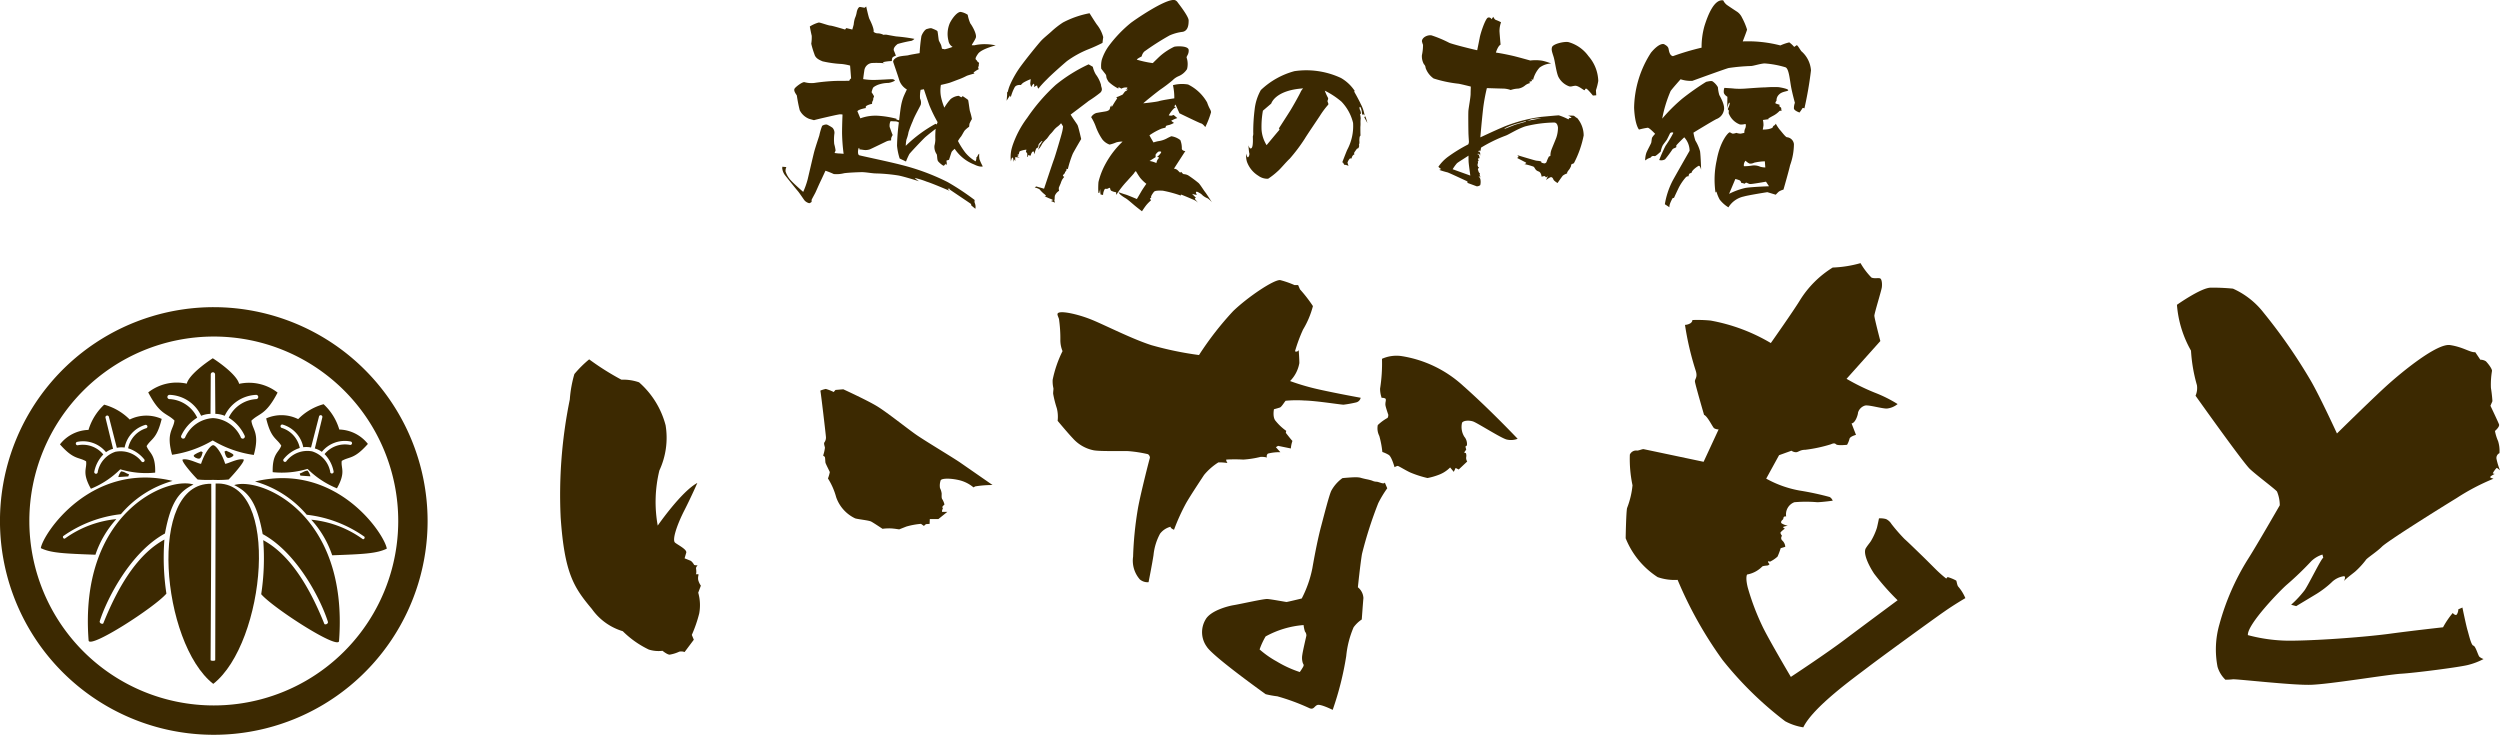
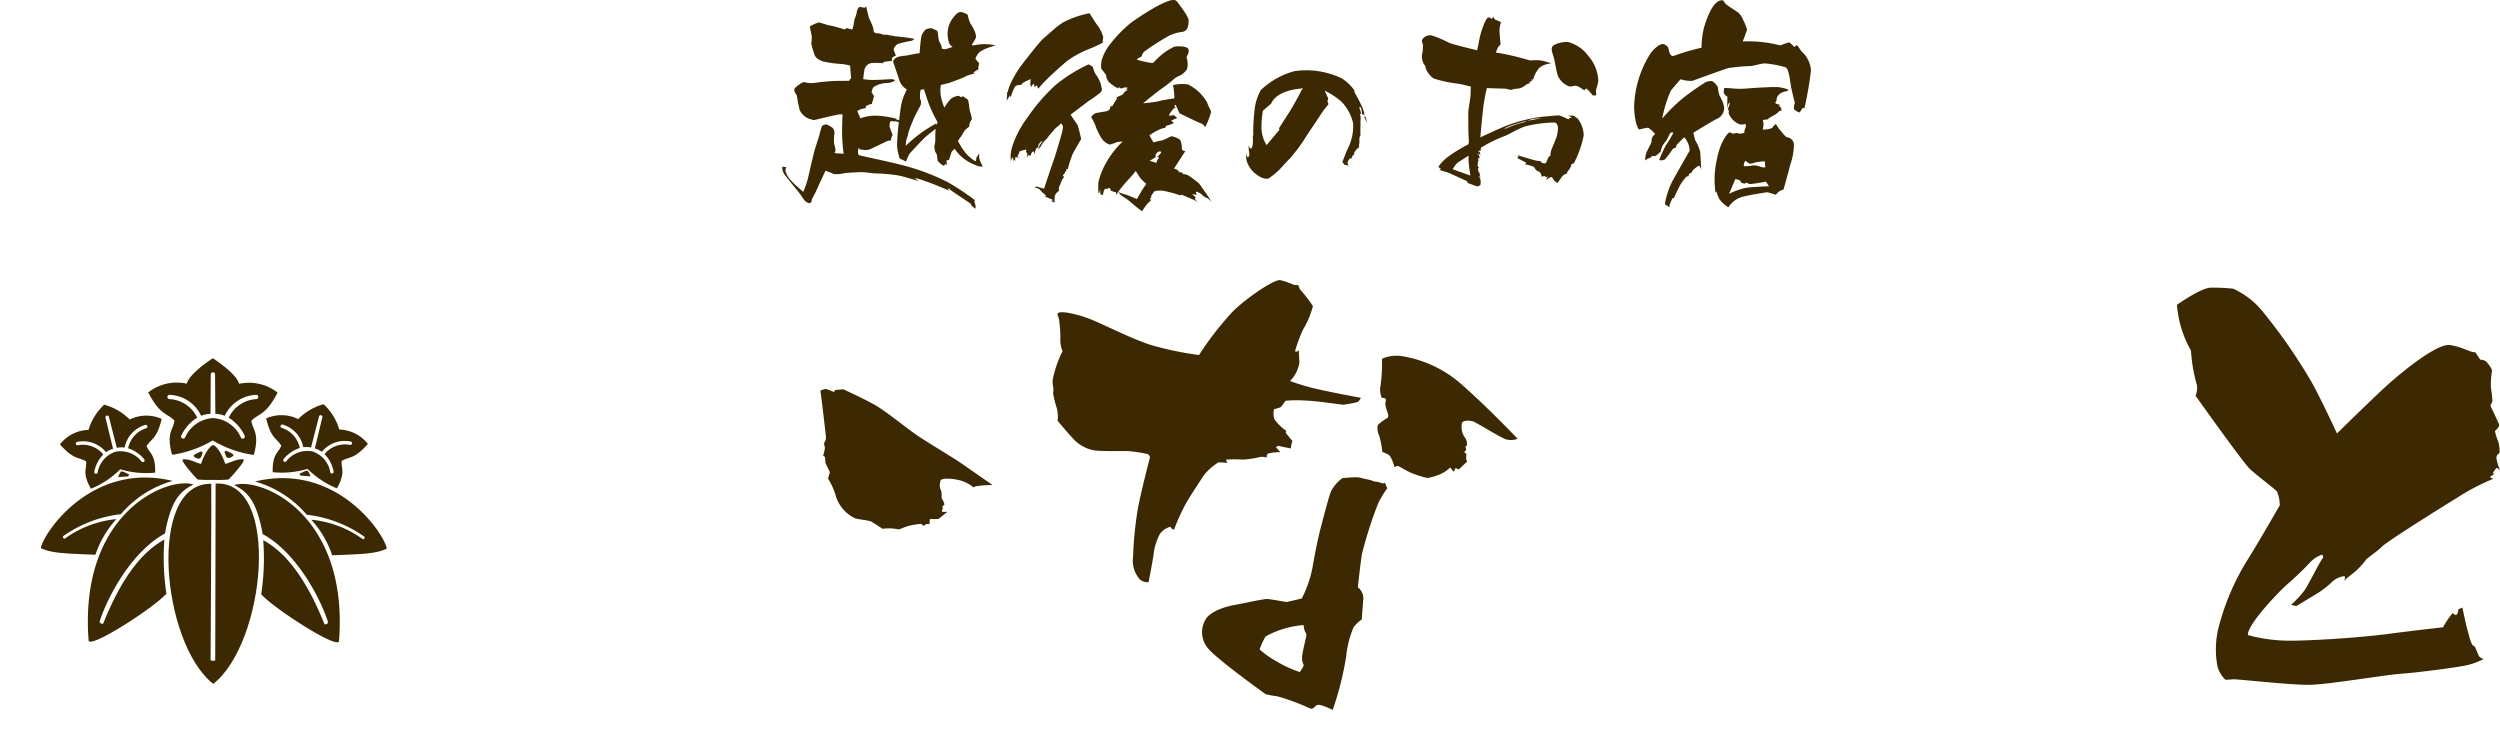
<svg xmlns="http://www.w3.org/2000/svg" width="204.139" height="60" viewBox="0 0 204.139 60">
  <g id="グループ_73" data-name="グループ 73" transform="translate(0.001 0)">
    <g id="グループ_152" data-name="グループ 152" transform="translate(0 0)">
-       <path id="パス_11865" data-name="パス 11865" d="M41.126,24.862a21.481,21.481,0,0,0,2.627,1.657,3.938,3.938,0,0,1,1.442.216,7.018,7.018,0,0,1,2.168,3.506,6.324,6.324,0,0,1-.508,3.692,10.848,10.848,0,0,0-.135,4.5s1.926-2.784,3.235-3.483c0,0-.478,1.1-1.066,2.253s-1.019,2.411-.751,2.624.99.557.909.827-.133.454-.133.454.473.185.524.215a1.055,1.055,0,0,1,.243.3c.024.068.3.053.3.053s-.152.15-.133.26.048.413-.019.479c0,0,.163-.033.233.018a.916.916,0,0,0-.035.445,1.428,1.428,0,0,0,.216.46l-.216.575a3.729,3.729,0,0,1,.083,1.686,10.716,10.716,0,0,1-.607,1.761l.164.393-.755,1.008a.738.738,0,0,0-.434-.033,2.978,2.978,0,0,1-.785.244c-.2,0-.582-.315-.582-.315a2.629,2.629,0,0,1-1.118-.1,7.757,7.757,0,0,1-2.127-1.5,4.762,4.762,0,0,1-2.518-1.809c-1.481-1.767-2.24-2.907-2.554-7.482a38.923,38.923,0,0,1,.747-9.633,9.869,9.869,0,0,1,.373-2.073,8.988,8.988,0,0,1,1.207-1.2" transform="translate(6.986 4.484)" fill="#3c2901" />
      <path id="パス_11866" data-name="パス 11866" d="M66.868,36.361c-.052.045-.176.172-.166.216s.077.022.077.022-.124.255-.086.343h.43l-.734.59-.7,0-.017.392-.3.022-.165.145-.237-.168a6,6,0,0,0-1.2.221c-.381.15-.584.231-.584.231s-.41-.07-.685-.081a4.012,4.012,0,0,0-.674.033s-.721-.482-.922-.589-1.066-.184-1.31-.263a3,3,0,0,1-1.552-1.73,5.618,5.618,0,0,0-.67-1.529,3.293,3.293,0,0,0,.151-.519c-.019-.06-.326-.656-.353-.759s-.015-.476-.071-.5a.674.674,0,0,1-.12-.094,3.329,3.329,0,0,0,.146-.634c-.007-.1-.1-.3-.058-.418a.674.674,0,0,0,.137-.491c-.025-.314-.42-3.677-.453-3.757a2.183,2.183,0,0,1,.446-.138,3.772,3.772,0,0,1,.643.251l.143-.169.639-.054s2.011.918,2.815,1.419,2.35,1.736,3.1,2.264,3.015,1.873,3.657,2.318,2.62,1.817,2.62,1.817a8.71,8.71,0,0,0-1.419.112l-.14.081a2.83,2.83,0,0,0-1.145-.584c-.7-.171-1.422-.171-1.532,0a1.321,1.321,0,0,0-.058.64,1.367,1.367,0,0,1,.137.446c0,.165-.025.393.058.476a1.457,1.457,0,0,1,.169.418" transform="translate(10.234 4.853)" fill="#3c2901" />
      <path id="パス_11867" data-name="パス 11867" d="M73.232,22.108c.146-.289,1.673.052,2.782.506s3.29,1.57,4.859,2.073a27.257,27.257,0,0,0,3.9.81,25.48,25.48,0,0,1,2.787-3.587c1.211-1.166,3.334-2.585,3.841-2.533a7.4,7.4,0,0,1,1.165.406h.3l.152.351A11.368,11.368,0,0,1,94.075,21.5a7.241,7.241,0,0,1-.807,1.917,12.5,12.5,0,0,0-.656,1.773.216.216,0,0,0,.3-.1s.054.7.054,1.065a2.757,2.757,0,0,1-.758,1.466,18.967,18.967,0,0,0,2.424.7c1.37.307,3.343.665,3.343.665a.5.5,0,0,1-.382.382,9.468,9.468,0,0,1-1.008.182c-.217.008-2.21-.319-3.213-.34a9.258,9.258,0,0,0-1.523.021c-.05.024-.328.5-.466.549s-.49.143-.49.143-.138.663.146.964a4.249,4.249,0,0,0,.855.8l-.034.161s.475.613.542.661a2.419,2.419,0,0,0-.13.617l-1.045-.214-.177.11.368.41a3.586,3.586,0,0,0-1.019.114.287.287,0,0,0-.08.319,1.648,1.648,0,0,0-.521-.051,7.931,7.931,0,0,1-1.413.22,11.735,11.735,0,0,0-1.382,0c-.05.048.09.28.09.28a4.207,4.207,0,0,0-.738-.052,4.935,4.935,0,0,0-1.172,1.03c-.144.222-1.113,1.674-1.48,2.326a16.866,16.866,0,0,0-.971,2.145s-.3-.109-.279-.246a1.57,1.57,0,0,0-.857.562,4.592,4.592,0,0,0-.537,1.747c-.1.676-.406,2.22-.406,2.22a.976.976,0,0,1-.714-.23,2.323,2.323,0,0,1-.549-1.852,28.646,28.646,0,0,1,.408-4.014c.212-1.16.94-4.021.966-4.059a.353.353,0,0,0-.165-.3,10.8,10.8,0,0,0-1.583-.247c-.5-.028-2.35.037-2.879-.076a3.076,3.076,0,0,1-1.66-.964c-.4-.415-1.248-1.435-1.248-1.435a2.851,2.851,0,0,0-.065-1.02,8.743,8.743,0,0,1-.3-1.183c-.009-.185.04-.387.017-.476a2.459,2.459,0,0,1-.058-.674,9.472,9.472,0,0,1,.806-2.338,2.362,2.362,0,0,1-.178-.879,11.4,11.4,0,0,0-.112-1.748c-.078-.227-.153-.351-.112-.444" transform="translate(13.132 3.494)" fill="#3c2901" />
      <path id="パス_11868" data-name="パス 11868" d="M95.657,24.864a2.9,2.9,0,0,1,1.572-.23,9.657,9.657,0,0,1,5.072,2.44c2.172,1.919,4.44,4.318,4.44,4.318a1.5,1.5,0,0,1-.9.058c-.466-.118-2.4-1.363-2.741-1.474s-.8-.079-.9.111a1.509,1.509,0,0,0,.186,1.134.929.929,0,0,1,.215.7.333.333,0,0,1-.125.1l.064.258-.171.231.15.058a.6.6,0,0,1,.021.319.526.526,0,0,0,.083.359l-.693.653-.253-.126-.15.319-.3-.359a2.524,2.524,0,0,1-.9.589,5.346,5.346,0,0,1-.947.274,8.659,8.659,0,0,1-1.388-.445c-.421-.191-.97-.545-1.048-.545a.736.736,0,0,0-.254.107s-.234-.847-.467-1a2.622,2.622,0,0,0-.529-.244,7.757,7.757,0,0,0-.249-1.311,1.36,1.36,0,0,1-.124-.886,3.864,3.864,0,0,1,.759-.565c.1-.025.1-.274.1-.274-.277-.807-.237-.812-.237-.921,0-.145.1-.374-.033-.421a.536.536,0,0,0-.271-.041,2.182,2.182,0,0,1-.13-.758,13.1,13.1,0,0,0,.155-2.427" transform="translate(17.182 4.438)" fill="#3c2901" />
      <path id="パス_11869" data-name="パス 11869" d="M97.545,35.132a8.877,8.877,0,0,1,.735-1.216l-.2-.469c-.07.178-.445-.046-.665-.066a.875.875,0,0,1-.377-.091,3.8,3.8,0,0,0-.45-.113c-.084-.015-.394-.087-.522-.13a2.3,2.3,0,0,0-.541-.026c-.106,0-.751.047-.905.068a3.068,3.068,0,0,0-.905,1.022c-.179.352-.626,2.127-.846,2.95s-.484,2.107-.706,3.392a9.244,9.244,0,0,1-.865,2.462s-1.174.286-1.242.286-1.263-.227-1.57-.244-2.2.414-2.731.5-1.946.471-2.324,1.2a2.013,2.013,0,0,0,.11,2.193c.485.794,4.812,3.881,4.812,3.881a7.428,7.428,0,0,0,.948.172,17.508,17.508,0,0,1,2.638.976c.354.135.379-.177.64-.268s1.245.4,1.245.4a25.063,25.063,0,0,0,1.106-4.391,7.879,7.879,0,0,1,.6-2.348,2.612,2.612,0,0,1,.668-.642s.093-1.27.135-1.755A1.2,1.2,0,0,0,95.881,42s.184-1.792.335-2.718a33.024,33.024,0,0,1,1.329-4.15M91.676,45.95c-.026.131-.29,1.239-.332,1.57a1.388,1.388,0,0,0,.041.666c.041.116.133.135,0,.358s-.246.378-.246.378a9.092,9.092,0,0,1-1.883-.864,7.81,7.81,0,0,1-1.4-.981,5.916,5.916,0,0,1,.492-1.063,7.643,7.643,0,0,1,3.1-.928,2.743,2.743,0,0,0,.113.532.488.488,0,0,1,.115.333" transform="translate(14.996 5.954)" fill="#3c2901" />
-       <path id="パス_11870" data-name="パス 11870" d="M131.638,18.2a5.846,5.846,0,0,0,.89,1.178c.242.119.607,0,.731.083s.159.446.12.727-.609,2.112-.609,2.311.489,2.067.489,2.067l-2.76,3.085a17.709,17.709,0,0,0,2.31,1.132,10.863,10.863,0,0,1,1.86.929,1.658,1.658,0,0,1-.883.367c-.447,0-1.5-.322-1.786-.243a.854.854,0,0,0-.563.568c0,.161-.208.852-.528.89l.361.934s-.486.123-.53.322a1.831,1.831,0,0,1-.2.489s-.767.084-.892-.037-.244-.083-.445,0a11.76,11.76,0,0,1-2.066.443c-.445,0-.569.2-.77.2a.677.677,0,0,1-.366-.123l-1.013.365L123.938,35.8a8.775,8.775,0,0,0,2.711.971,23.584,23.584,0,0,1,2.474.531.6.6,0,0,1,.247.3s-.738.106-1.248.126a10.8,10.8,0,0,0-1.885,0,1.057,1.057,0,0,0-.669,1.158s-.161-.019-.2.06-.012.163-.093.215c-.066.05-.194.2-.066.3a1.521,1.521,0,0,0,.491.184s-.4.073-.38.126.143.112.143.112-.381.269-.362.36a.873.873,0,0,0,.129.231.268.268,0,0,0,.014.373.754.754,0,0,1,.251.521l-.375.113a5.6,5.6,0,0,1-.256.686,2.591,2.591,0,0,1-.614.414s-.186-.073-.165.02a.442.442,0,0,0,.126.177.258.258,0,0,1-.148.111c-.083.019-.413.024-.467.107a2.293,2.293,0,0,1-1.216.634s-.161.205.055,1.072a19.8,19.8,0,0,0,1.211,3.189c.495,1.036,2.305,4.1,2.305,4.1s2.791-1.832,4.429-3.065,4.289-3.194,4.289-3.194a19.706,19.706,0,0,1-1.92-2.173c-.525-.8-.905-1.707-.673-2.08.186-.3.369-.478.459-.659a5.154,5.154,0,0,0,.447-1.014c.078-.326.165-.762.165-.762a1.755,1.755,0,0,1,.577.059,1.036,1.036,0,0,1,.44.4,14.313,14.313,0,0,0,1.074,1.232c.307.269,1.028.977,1.39,1.326s.944.937,1.219,1.207a10.034,10.034,0,0,0,.791.694l.112-.125a3.338,3.338,0,0,1,.706.29c.039.066.072.394.164.491a3.5,3.5,0,0,1,.581.941s-.881.51-1.708,1.089c-1.02.708-5.231,3.771-6.281,4.576s-4.437,3.216-5.244,4.885a4.561,4.561,0,0,1-1.485-.5,28.9,28.9,0,0,1-5.108-5,32.651,32.651,0,0,1-3.67-6.541,4.212,4.212,0,0,1-1.63-.224,6.761,6.761,0,0,1-2.612-3.175s.034-2.074.113-2.463a6.938,6.938,0,0,0,.446-1.86,10.358,10.358,0,0,1-.218-2.507.562.562,0,0,1,.561-.333c.107.034.467-.132.562-.113s4.9,1.033,4.9,1.033l1.226-2.645a.688.688,0,0,1-.373-.1c-.118-.091-.53-.975-.816-1.088,0,0-.729-2.5-.745-2.722s.237-.321.071-.863a23.771,23.771,0,0,1-.883-3.761.931.931,0,0,0,.471-.152c.155-.131.131-.244.131-.244a10.962,10.962,0,0,1,1.485.042,14.77,14.77,0,0,1,4.922,1.837s1.826-2.59,2.365-3.474a8.253,8.253,0,0,1,2.688-2.692,9.53,9.53,0,0,0,2.269-.359" transform="translate(20.281 3.282)" fill="#3c2901" />
      <path id="パス_11871" data-name="パス 11871" d="M150.6,21.3s1.978-1.4,2.764-1.4a17.041,17.041,0,0,1,1.812.08,6.561,6.561,0,0,1,2.511,1.976,44.4,44.4,0,0,1,3.836,5.53c.742,1.272,2.144,4.321,2.144,4.321s3.011-2.964,4.169-4,4-3.378,5.068-3.219,1.649.622,2.057.581l.414.617a.8.8,0,0,1,.452.126c.125.123.5.574.5.783a6.623,6.623,0,0,0-.087,1.4c.087.5.122,1.073.122,1.073l-.162.375s.626,1.315.7,1.518-.332.542-.332.542a3.748,3.748,0,0,0,.254.824,2.623,2.623,0,0,1,.114.986.435.435,0,0,0-.244.457,5.494,5.494,0,0,0,.289.947s-.234-.211-.27-.2a1.773,1.773,0,0,0-.322.443.478.478,0,0,0,.16.048s-.477.229-.346.3a1.214,1.214,0,0,0,.247.093,17.942,17.942,0,0,0-2.992,1.567c-1.957,1.2-5.715,3.569-6.127,3.988s-1.238.936-1.314,1.092a6.778,6.778,0,0,1-.863.935c-.223.188-.9.678-.941.825,0,0,.222-.406.037-.449a1.777,1.777,0,0,0-1.048.531,7.921,7.921,0,0,1-1.169.894c-.188.117-1.695,1.02-1.695,1.02l-.413-.113a8.647,8.647,0,0,0,1.091-1.17c.341-.479,1.393-2.66,1.533-2.66l-.067-.267a2.288,2.288,0,0,0-.9.528,25.644,25.644,0,0,1-1.995,1.92c-.528.446-3.266,3.261-3.193,4.13a13.3,13.3,0,0,0,3.836.451c2.292-.038,5.787-.3,7.781-.568s4.318-.522,4.318-.522a6.933,6.933,0,0,1,.791-1.167s.224.266.339.113a.8.8,0,0,0,.116-.413l.336-.146s.3,1.461.413,1.837.3,1.239.484,1.276.378.79.491.906a1.08,1.08,0,0,0,.339.186,5.674,5.674,0,0,1-1.275.485c-.752.189-4.322.646-5.457.715s-5.858.866-7.4.905-6.052-.487-6.349-.45-.6.033-.6.033a2.419,2.419,0,0,1-.641-1.052,7.432,7.432,0,0,1,.15-3.46,19.827,19.827,0,0,1,2.332-5.332c.677-1.052,2.6-4.4,2.6-4.4a2.965,2.965,0,0,0-.228-1.124c-.189-.228-1.655-1.314-2.218-1.844s-4.433-5.977-4.433-5.977a1.553,1.553,0,0,0,.113-.862,12.956,12.956,0,0,1-.484-2.819A8.962,8.962,0,0,1,150.6,21.3" transform="translate(27.158 3.589)" fill="#3c2901" />
      <path id="パス_11872" data-name="パス 11872" d="M54.121,11.536h.011a.015.015,0,0,0-.011,0" transform="translate(9.76 2.08)" fill="#3c2901" />
      <path id="パス_11873" data-name="パス 11873" d="M70.2,12.476c-.068,0-.184.273-.184.273h-.057c.045.112-.055.345-.055.345a3.076,3.076,0,0,1-.856-.733,6.356,6.356,0,0,1-.584-.927,2.529,2.529,0,0,1,.228-.341c.057-.044.238-.417.328-.525a2.12,2.12,0,0,1,.356-.3s.013-.143.027-.243a2.921,2.921,0,0,1,.2-.385,4.694,4.694,0,0,0-.166-.657c-.047-.228-.117-.852-.148-.9s-.44-.315-.44-.315l-.115.1a2.388,2.388,0,0,0-.215-.126,1.21,1.21,0,0,0-.657.269,4.108,4.108,0,0,0-.511.7,5.639,5.639,0,0,1-.255-.8,2.721,2.721,0,0,1-.028-1.056s.568-.126.74-.186.53-.2.755-.282a5.356,5.356,0,0,0,.611-.274c.085-.041.653-.2.653-.2s-.107-.032-.079-.084a2.214,2.214,0,0,1,.413-.261.589.589,0,0,1-.044-.127c-.014-.071.053-.112.044-.156a.675.675,0,0,1,.028-.217s-.046-.072-.086-.081-.087-.13-.144-.177-.14-.1.144-.5,1.441-.682,1.441-.682a3.986,3.986,0,0,0-1.657-.03.361.361,0,0,1-.168.015h-.117c-.041-.031.189-.3.314-.6s-.355-1.087-.441-1.176a3.124,3.124,0,0,1-.216-.711A1.524,1.524,0,0,0,68.7.894c-.26-.027-.657.427-.9.908a2.243,2.243,0,0,0-.113,1.444.687.687,0,0,0,.34.5,4.861,4.861,0,0,1-.644.2c-.054-.018-.225-.046-.225-.046s-.041-.212-.072-.3-.156-.294-.184-.381-.081-.685-.116-.753-.353-.189-.456-.23-.256.012-.412.053-.368.361-.441.587a13.437,13.437,0,0,0-.144,1.382s-.84.139-.911.17-.548.042-.816.129-.472.282-.427.431.384,1.108.512,1.538a1.416,1.416,0,0,0,.6.7s-.21.431-.287.631a4.23,4.23,0,0,0-.2.771c-.032.166-.086.613-.146,1.115l-.014-.006S63.5,9.7,63.45,9.678s.008-.057.008-.057a7.918,7.918,0,0,0-1.576-.254,3.6,3.6,0,0,0-1.389.215L60.25,9c.105-.161.712-.263.712-.263-.067-.058-.034-.118.038-.182a1.484,1.484,0,0,1,.457-.156c-.033-.053.022-.227.06-.273s.02-.131.033-.176.065-.136.057-.171-.057-.1-.078-.144-.105-.152-.117-.189a1.759,1.759,0,0,1,.105-.333c.02-.055.113-.139.392-.263a2.559,2.559,0,0,1,.87-.159,1.455,1.455,0,0,0,.531-.182c.012-.046-.092-.106-.174-.122s-.876.045-1.413.057a5.2,5.2,0,0,1-1-.065s.025-.256.092-.689a.7.7,0,0,1,.621-.626,7.806,7.806,0,0,1,1.088.024s-.207-.032-.179-.093a3.368,3.368,0,0,1,.72-.089.631.631,0,0,1,.035-.254c.051-.117.293-.184.293-.184s-.05-.159-.155-.4.212-.486.3-.557a9.929,9.929,0,0,1,1.14-.261.646.646,0,0,0,.229-.157,14.216,14.216,0,0,0-1.484-.2c-.227-.033-.721-.127-.811-.142a.878.878,0,0,0-.227.014,1.1,1.1,0,0,0-.513-.124.543.543,0,0,1-.3-.125c.067-.237-.27-.916-.339-1.05S60.97.451,60.97.451l-.136.105s-.172-.039-.34-.064c-.164-.041-.27.264-.3.433a1.882,1.882,0,0,1-.142.472,2.291,2.291,0,0,0-.1.508c-.038.17-.117.426-.117.426l-.491-.12-.1.12s-1.068-.323-1.207-.323-.806-.251-.941-.251a2.712,2.712,0,0,0-.731.326s.111.59.157.754a3.5,3.5,0,0,1-.038.654,6.539,6.539,0,0,0,.257.851c.087.335.392.467.666.585a9.026,9.026,0,0,0,1.562.217,4.423,4.423,0,0,1,.686.13l.083,1.053c-.105.038-.15.189-.15.189s-.7.009-1.081.009a15.911,15.911,0,0,0-1.778.168,2.118,2.118,0,0,1-.8-.066c-.135-.039-.635.312-.787.5s.109.479.165.594a11.908,11.908,0,0,0,.235,1.2,1.46,1.46,0,0,0,.764.7c.091.027.4.112.4.112.093-.037,1.74-.421,1.99-.459a.721.721,0,0,1,.341,0s-.038.812-.038,1.531a15.264,15.264,0,0,0,.127,1.673s-.3-.027-.385-.027-.355-.039-.355-.039a2.082,2.082,0,0,0,.085-.209,4.027,4.027,0,0,0-.112-.524,3.6,3.6,0,0,1,.018-.883.6.6,0,0,0-.159-.444,2.933,2.933,0,0,0-.463-.266.636.636,0,0,0-.382.109,4.957,4.957,0,0,0-.23.78c-.024.086-.332,1-.42,1.339s-.41,1.729-.53,2.24a6.6,6.6,0,0,1-.367,1.035s-.735-.64-.989-.922a1.945,1.945,0,0,1-.451-.748.67.67,0,0,1,.065-.356l-.329-.03c0,.006.011.026-.011.1a1.133,1.133,0,0,0,.242.608c.132.169.895,1.125,1.017,1.259s.5.706.568.79a.767.767,0,0,0,.384.223.463.463,0,0,0,.179-.1c.026-.031.009-.127.009-.162s.234-.451.3-.58.28-.634.433-.951.4-.859.4-.859a5.621,5.621,0,0,1,.679.27,2.5,2.5,0,0,0,.852-.07c.365-.048,1.063-.078,1.408-.085s.876.105,1.205.105a13.98,13.98,0,0,1,1.791.164c.457.079,1.706.474,1.706.474s-.347-.222-.335-.266a6.572,6.572,0,0,1,.962.3c.454.136,1.871.748,1.871.748s-.133-.131-.152-.158.209,0,.209,0-.076.02-.063.04,1.644,1.107,1.724,1.171.018.094.047.131.338.282.338.282a.806.806,0,0,0-.055-.485.434.434,0,0,1,0-.23,20.766,20.766,0,0,0-2.2-1.46,18.152,18.152,0,0,0-3.763-1.4c-1.054-.276-3.194-.718-3.458-.793-.156-.048-.113-.44-.06-.565s.08.105.08.105c.05-.034.23.012.325.02a1.077,1.077,0,0,0,.506-.042c.2-.083,1.249-.6,1.41-.672A.93.93,0,0,1,63,11.39s.009-.113.009-.184a.965.965,0,0,1,.127-.264c-.037-.034-.216-.575-.251-.655a.936.936,0,0,1,.058-.449c.032-.044.194-.009.4-.009a.542.542,0,0,1,.294.089,16.7,16.7,0,0,0-.149,1.906,4.925,4.925,0,0,0,.216,1.038l.515.246a5.461,5.461,0,0,1,.27-.6c.025-.07,1.072-1.171,1.268-1.356s.883-.711.883-.711a7.318,7.318,0,0,0-.024.9,2.3,2.3,0,0,1-.073.473,1.056,1.056,0,0,0,.17.68c.07.074.03.46.126.589s.4.381.463.367.137-.171.137-.171.03.143.085.084,0-.264,0-.314.2-.053.214-.094.17-.53.2-.613.257-.273.257-.273a3.38,3.38,0,0,0,1.583,1.278c.511.253.712.159.712.159a4.346,4.346,0,0,1-.269-.58,1.49,1.49,0,0,1-.019-.446m-3.475-2.395-.09-.059a11.209,11.209,0,0,0-2.437,1.8,2.991,2.991,0,0,1,.059-.517,2.935,2.935,0,0,0,.166-.6,9.3,9.3,0,0,1,.346-.9c.11-.34.6-1.2.655-1.341a.729.729,0,0,0-.058-.5,2.681,2.681,0,0,1,.045-.713l.269-.048s.23.711.441,1.3A11.713,11.713,0,0,0,66.8,9.893Z" transform="translate(9.759 0.081)" fill="#3c2901" />
      <path id="パス_11874" data-name="パス 11874" d="M76.409.916s.538.862.617.95a2.8,2.8,0,0,1,.5,1c-.03.194-.059.47-.059.47a12.866,12.866,0,0,1-1.193.538,8.108,8.108,0,0,0-1.707.947c-.329.275-1.322,1.152-1.636,1.487a8.476,8.476,0,0,0-.707.77.709.709,0,0,1-.1-.275l-.261.136.042-.175-.081-.1-.178.274a.989.989,0,0,1-.081-.3c.015-.068.039-.341.039-.341a3.851,3.851,0,0,0-.561.264.733.733,0,0,0-.235.217s-.347-.053-.5.161a3.515,3.515,0,0,0-.332.84l-.065-.148-.276.427s.042-.4.042-.51-.013-.21.054-.21a3.235,3.235,0,0,1,.179-.561,8.134,8.134,0,0,1,.809-1.434c.523-.726,1.472-1.886,1.707-2.148s.624-.559.882-.8a6.916,6.916,0,0,1,.932-.725A7.684,7.684,0,0,1,76.409.916" transform="translate(12.558 0.165)" fill="#3c2901" />
      <path id="パス_11875" data-name="パス 11875" d="M77.3,6.143a2.6,2.6,0,0,0-.43-.868,2.093,2.093,0,0,1-.244-.623l-.343-.2a12.758,12.758,0,0,0-2.688,1.678A15.2,15.2,0,0,0,71.27,8.819a8.081,8.081,0,0,0-1.213,2.309l-.006.027a2.758,2.758,0,0,0-.113,1.222s.053-.308.129-.314.094.372.094.372a1,1,0,0,1,.053-.223c.014-.006.07.153.076.138s0-.321,0-.321l.367.034a.77.77,0,0,1-.208-.112l.125-.026-.125-.072.14-.063a.543.543,0,0,1,.067-.237,1.907,1.907,0,0,1,.549-.136l-.04.178a1.6,1.6,0,0,1,.1.126,1.081,1.081,0,0,1,0,.284l.067-.015v-.123l.218.042a.857.857,0,0,1,.124-.3c.032-.04.136-.04.136-.04l.03.224s.136-.407.151-.44c.018-.05.178-.13.178-.13A1.4,1.4,0,0,1,72.2,11c.013-.052.23-.29.288-.29s-.041.1-.073.149-.051.13-.093.13-.051.125-.07.179-.1.262-.1.262a1.737,1.737,0,0,0,.332-.482,3,3,0,0,1,.387-.426c.064-.07.22-.306.286-.373a2.57,2.57,0,0,0,.24-.267,1.668,1.668,0,0,1,.38-.371,1.551,1.551,0,0,0,.254-.251,2.612,2.612,0,0,1,.163.26,2.744,2.744,0,0,1-.1.55c-.022.127-.548,1.905-.649,2.166s-.8,2.37-.8,2.37L72,14.421l-.118.085a1.384,1.384,0,0,1,.394.149,2.489,2.489,0,0,0,.4.4.422.422,0,0,1,.132.151l-.12.027s.253.1.3.129.417.148.375.181a.394.394,0,0,1-.161.066l.336.138s-.1-.264-.028-.25a1.831,1.831,0,0,1,.015-.313.832.832,0,0,1,.349-.406.639.639,0,0,1-.021-.258c.021-.06.149-.348.149-.348a1.565,1.565,0,0,1,.152-.354l.137-.175s-.137-.073-.1-.136.2-.2.162-.214.117-.15.117-.192.007-.13.007-.13.091.054.112.018a8.956,8.956,0,0,1,.4-1.238c.2-.379.687-1.2.687-1.2s-.233-1.033-.3-1.143c-.045-.091-.386-.556-.561-.852l1.323-1,.14-.11a10.4,10.4,0,0,0,.964-.685c.242-.254.053-.441.053-.621" transform="translate(12.608 0.802)" fill="#3c2901" />
      <path id="パス_11876" data-name="パス 11876" d="M84.777,15.66c-.1-.116-.384-.589-.522-.716a9.473,9.473,0,0,0-.844-.624.849.849,0,0,0-.367-.1c-.076-.009-.205-.188-.205-.188l-.093.067s-.127-.127-.227-.224a.5.5,0,0,0-.275-.1l.934-1.445c-.133.015-.293-.089-.289-.189a1.754,1.754,0,0,0-.122-.7,1.559,1.559,0,0,0-.734-.316l-.018.007c-.068.03-.236.105-.386.19a2.021,2.021,0,0,1-.634.2,2.612,2.612,0,0,0-.421.111s-.319-.542-.327-.587a5.259,5.259,0,0,1,.975-.538,2.867,2.867,0,0,1,.328-.08s.031-.1.045-.135.174-.067.282-.094a2.159,2.159,0,0,0,.374-.163,1.446,1.446,0,0,1-.231-.176,2.806,2.806,0,0,1,.5-.22l-.3-.251-.187.057a.123.123,0,0,1-.1-.017s-.089.017-.11-.017a2.647,2.647,0,0,1,.425-.562.777.777,0,0,1,.157-.083,1.091,1.091,0,0,1-.136-.084l.107-.15.321.718s1.619.792,1.767.827.34.3.34.3a7.194,7.194,0,0,0,.469-1.207c0-.2-.135-.257-.319-.806A3.634,3.634,0,0,0,83.4,6.9a2.9,2.9,0,0,0-1.235.055,4.738,4.738,0,0,1,.11,1.075s-.994.145-1.238.224-1.295.182-1.295.182c.073-.089,1.2-.994,1.444-1.159a11.086,11.086,0,0,0,.955-.729,1.473,1.473,0,0,1,.473-.323,1.5,1.5,0,0,0,.7-.582,1.642,1.642,0,0,0-.035-.942c-.019-.113.191-.263.17-.617s-.96-.323-1.183-.266a5.052,5.052,0,0,0-1.038.66c-.166.131-.711.675-.711.675a8.353,8.353,0,0,1-1.3-.28c0-.076.392-.264.392-.264a.826.826,0,0,1,.208-.394,21.315,21.315,0,0,1,2.063-1.318,3.716,3.716,0,0,1,1.093-.3c.45-.106.472-.621.472-.936S82.656.338,82.6.263,82.45.019,82.265,0c-.77-.073-3.251,1.644-3.542,1.871A10.464,10.464,0,0,0,76.89,3.8a4.056,4.056,0,0,0-.535,1.076,2.156,2.156,0,0,0-.047.732s.133.175.321.411-.032.189.282.659a3.421,3.421,0,0,0,.811.563.084.084,0,0,1-.006-.1c.028-.044.235.1.235.1a.745.745,0,0,1,.418-.1c.21,0-.092.209-.092.209a1.293,1.293,0,0,1,.183-.051c.03,0-.079.119-.116.119a.333.333,0,0,0-.149.12c-.04.051-.117.164-.143.185s-.217.1-.308.143a1.135,1.135,0,0,1-.215.07.149.149,0,0,0,.073.057c.046.008-.118.224-.186.334s-.254.419-.254.419l-.019-.139a.414.414,0,0,0-.126.243c-.024.164-.211.209-.277.23s-.563.092-.827.145a.739.739,0,0,0-.427.342,4.021,4.021,0,0,1,.358.719,4.635,4.635,0,0,0,.562,1.106,1.319,1.319,0,0,0,.58.414,2.84,2.84,0,0,0,.541-.176,1.742,1.742,0,0,1,.524-.067,7.306,7.306,0,0,0-1.38,1.792,6.052,6.052,0,0,0-.589,1.506,5.812,5.812,0,0,0-.006.888s.068.018.074,0,.074-.32.074-.32a2.439,2.439,0,0,0,.031.451l.2.041s.006-.068.017-.151a1.1,1.1,0,0,1,.12-.323c.045-.05.1-.025.17-.025.081,0,.152-.074.225-.084s.031.158.135.236a1.173,1.173,0,0,0,.4.123l.015.217a7.852,7.852,0,0,1,.9-1.151c.222-.255.512-.556.556-.63a.535.535,0,0,1,.145-.162,5.966,5.966,0,0,0,.345.545,3.13,3.13,0,0,0,.509.493s-.335.478-.426.649l-.348.594s-.8-.339-.921-.367-.568-.189-.568-.189c.051.183.433.412.583.5s.483.38.7.565.623.491.623.491.19-.294.343-.491a3.133,3.133,0,0,1,.393-.4l-.086-.15.094-.073a.06.06,0,0,0,0-.071c-.026-.031.153-.315.243-.411s.379-.1.714-.085a9.709,9.709,0,0,1,1.47.4.181.181,0,0,1,.009-.08c.021-.019.846.341,1.052.428a.96.96,0,0,1,.355.253s-.191-.24-.251-.307.072-.124.072-.124a3.652,3.652,0,0,1-.283-.276c-.032-.053.028-.025.086,0a1.521,1.521,0,0,0,.274.045s-.115-.181-.067-.235.17.018.242.061a.992.992,0,0,1,.3.225,1.565,1.565,0,0,0,.413.24,1.8,1.8,0,0,1,.34.319s-.48-.761-.583-.869m-3.9-2.841s.159.038.163.059-.123.162-.146.215a1.643,1.643,0,0,0-.074.231,1.992,1.992,0,0,0-.556-.169l.5-.316a1.037,1.037,0,0,1,0-.224c.064-.074.2-.251.3-.238s.155-.018.148.066-.253.326-.334.377" transform="translate(13.613 0)" fill="#3c2901" />
      <path id="パス_11877" data-name="パス 11877" d="M95.549,7.576c-.094-.2-.341-.666-.436-.825-.172-.3-.018-.171-.018-.171a3.341,3.341,0,0,0-1.143-1.091,6.68,6.68,0,0,0-3.8-.559,6.386,6.386,0,0,0-2.744,1.542,4.135,4.135,0,0,0-.509,1.6,14.634,14.634,0,0,0-.113,1.874.8.8,0,0,1-.035.325s.053.79-.1.938-.26-.229-.26-.229.037.489.067.621c.047.132-.031.34-.107.362s-.135-.3-.135-.3a1.6,1.6,0,0,0,.06.678,2.213,2.213,0,0,0,.924,1.128,1.248,1.248,0,0,0,.8.246,5.728,5.728,0,0,0,.792-.621c.225-.19.655-.721.977-1.02A13.741,13.741,0,0,0,91,10.436c.164-.283,1.138-1.711,1.256-1.9a6.779,6.779,0,0,1,.62-.831c.1-.076,0-.207-.021-.3s.1-.209.021-.323a4.3,4.3,0,0,1-.248-.559,6.667,6.667,0,0,1,1.36.895,3.778,3.778,0,0,1,.95,1.739,4.087,4.087,0,0,1-.48,2.2c-.114.263-.407,1.03-.407,1.03h.061l.1.181a.158.158,0,0,0,.089.011.984.984,0,0,1,.264.087s-.071-.216-.083-.266a.9.9,0,0,1,.184-.323c.041-.033.164-.021.164-.021-.019-.038.03-.162.068-.21.021-.054.164-.143.164-.143a.706.706,0,0,1-.046-.058c-.021-.037.186-.3.22-.356s.125-.039.144-.086.081-.194.05-.207.006-.111.02-.161a.655.655,0,0,0,0-.215,2.543,2.543,0,0,1,.025-.319c0-.033.081-.1.07-.158s-.011-.572-.011-.652a2.494,2.494,0,0,0,.011-.343,2.382,2.382,0,0,1,.017-.36,3.076,3.076,0,0,0-.053-.361l.078-.024a1.066,1.066,0,0,0-.061-.268c-.034-.026-.1-.25-.034-.288s.175.352.163.463a.3.3,0,0,0,.1.215c.009-.181.129.041.129.041a2.985,2.985,0,0,0-.341-.993m-4.9-.916c-.08.184-.6,1.122-.849,1.52s-.918,1.432-.918,1.432a.088.088,0,0,1,.021.145c-.085.09-1.02,1.218-1.02,1.218A2.747,2.747,0,0,1,87.464,9.7a7.408,7.408,0,0,1,.112-1.542l.681-.583s.3-1.087,2.607-1.238a.957.957,0,0,0-.22.322" transform="translate(15.547 0.88)" fill="#3c2901" />
-       <path id="パス_11878" data-name="パス 11878" d="M94.634,8.592l-.254-.462s.054-.105.091-.072a4.713,4.713,0,0,1,.163.534" transform="translate(17.02 1.452)" fill="#3c2901" />
+       <path id="パス_11878" data-name="パス 11878" d="M94.634,8.592l-.254-.462s.054-.105.091-.072" transform="translate(17.02 1.452)" fill="#3c2901" />
      <path id="パス_11879" data-name="パス 11879" d="M110.734,9.24a2.085,2.085,0,0,0-.449,0,.407.407,0,0,1,.3.186h-.15c-.06,0-.1.113-.1.113a4.81,4.81,0,0,0-.788-.33c-.13,0-.863.07-1.458.126a12.6,12.6,0,0,0-2.611.642c-.491.169-1.524.648-2.341,1.03,0,0,.1-1.218.233-2.4a14.93,14.93,0,0,1,.3-1.623c.536.017,1.2.04,1.368.04a2.007,2.007,0,0,1,.58.116,2.058,2.058,0,0,1,.622-.116,1.16,1.16,0,0,0,.562-.266,1.037,1.037,0,0,1,.414-.188l-.1-.094.248-.072a.176.176,0,0,1-.035-.132c.015-.055.109.06.109.06a2.356,2.356,0,0,1,.53-1.017,1.716,1.716,0,0,1,.953-.341,4.437,4.437,0,0,0-.731-.228,3.483,3.483,0,0,0-.976-.015s-1-.282-1.408-.378c-.26-.059-.839-.19-1.4-.27.192-.594.384-.644.384-.644s-.07-.758-.089-1.1a2.189,2.189,0,0,1,.126-.731,3.1,3.1,0,0,0-.411-.186c-.131-.038-.222-.263-.222-.263l-.144.205a.231.231,0,0,0-.283-.137c-.212.048-.633,1.313-.687,1.68-.024.111-.1.508-.2.986-.835-.186-2.064-.511-2.279-.606a9.806,9.806,0,0,0-1.449-.609c-.318-.055-.765.155-.786.471a1.608,1.608,0,0,0,.091.3,3.911,3.911,0,0,1-.091.849,1.32,1.32,0,0,0,.164.734.437.437,0,0,1,.136.3,1.772,1.772,0,0,0,.657.866,10.209,10.209,0,0,0,2.051.43c.279.055.656.15.984.231-.006.211-.015.445-.015.584,0,.312-.163,1.139-.182,1.406s0,1.761.008,1.912.025.441.035.564a.492.492,0,0,1-.055.255,12.258,12.258,0,0,0-1.7,1.047,3.425,3.425,0,0,0-.738.78.768.768,0,0,0,.185.155c.085.037-.119.1-.119.1a6.715,6.715,0,0,0,.666.2c.059,0,1.638.741,1.638.741l.007.122.754.279a.431.431,0,0,0,.289-.1,1.076,1.076,0,0,0,0-.517c-.048-.105-.144-.192-.119-.207s.145.109.145.109-.066-.183-.074-.223a.165.165,0,0,1,.028-.1.766.766,0,0,1-.1-.118,1.766,1.766,0,0,1-.068-.21.106.106,0,0,1,.044-.112.161.161,0,0,0,.045-.065l-.071-.027s-.037-.1-.05-.146.021-.143.026-.165.024-.089,0-.1,0-.053.032-.077a.065.065,0,0,0,.009-.094.364.364,0,0,1-.035-.122l.129-.015a.876.876,0,0,0-.06-.287c-.042-.035-.122-.035-.107-.063s.149-.008.149-.008l.071.145v-.222l-.052-.04.063-.048-.072-.006h-.084s0-.059.022-.08.156-.007.156-.007a1.856,1.856,0,0,1,.039-.256,11.771,11.771,0,0,1,2.015-.98c.224-.073.911-.526,1.589-.753a10.157,10.157,0,0,1,2.375-.315c.212.013.275.224.3.406a2.568,2.568,0,0,1-.13.812c-.08.225-.379.922-.419,1.053a1.31,1.31,0,0,0-.067.414c.012.078-.116.078-.116.078a2.957,2.957,0,0,0-.188.412.2.2,0,0,1-.266.149c-.133-.041-.169-.018-.169-.1s-.281-.092-.413-.11-1.58-.458-1.58-.458c.267.155,0,.233,0,.233s.584.3.714.369-.11.138-.11.138a5.438,5.438,0,0,1,.732.2c.15.08.113.292.43.4.217.068.246.43.246.43a1.29,1.29,0,0,1,.229-.055c.054,0,.131.112.131.112l.151-.1-.151.323a1.39,1.39,0,0,1,.341-.228c.166-.074.236.111.277.2s.321.264.321.264.354-.51.428-.6a1.115,1.115,0,0,1,.36-.186c-.039-.117.17-.3.228-.418s.11-.186.091-.258.229-.153.229-.153a8.313,8.313,0,0,0,.8-2.273,2.2,2.2,0,0,0-.541-1.432c-.079,0-.175-.146-.3-.186m-9.858,4.378a3.447,3.447,0,0,1,.349-.486c.126-.113.716-.464.945-.626,0,0,0,.292.008.489s.14,1.14.14,1.14l-1.444-.517m5.177-3.653c-.133.035-.82.322-.868.336a.147.147,0,0,1-.091-.007,5.605,5.605,0,0,1,.973-.386c.469-.126.76-.223.774-.211s.024.038.024.038-.681.186-.812.23m1.374-.382c-.143.021-.48.1-.48.1s.373-.158.4-.158.716-.093.767-.083c0,0-.548.123-.683.145" transform="translate(17.74 0.21)" fill="#3c2901" />
      <path id="パス_11880" data-name="パス 11880" d="M110.334,4.041a3.019,3.019,0,0,0-1.618-1.126c-.341-.068-1.259.142-1.344.413-.064.216,0,.378.125.774s.191,1.127.378,1.614a1.592,1.592,0,0,0,.9.812c.163.04.225-.02.477-.047s.67.339.75.359.044-.109.145-.127.564.567.564.567l.275-.024s-.026-.333-.026-.415a4.931,4.931,0,0,0,.189-.754,3.219,3.219,0,0,0-.816-2.044" transform="translate(19.358 0.523)" fill="#3c2901" />
      <path id="パス_11881" data-name="パス 11881" d="M126.681,4.144c-.1-.127-.27-.438-.353-.46l-.21.144a2.262,2.262,0,0,0-.4-.372,4.112,4.112,0,0,0-.729.25,10.53,10.53,0,0,0-3.072-.328c.168-.43.348-.911.353-.967a5.394,5.394,0,0,0-.415-.982A1.187,1.187,0,0,0,121.48.97c-.164-.105-.665-.437-.853-.568a.989.989,0,0,1-.3-.373c-.747-.13-1.268,1.232-1.542,2.112a6.384,6.384,0,0,0-.229,1.747,20.725,20.725,0,0,0-2.337.693c-.247-.041-.314-.355-.355-.585s-.247-.312-.334-.373-.436-.123-1.1.667A8.523,8.523,0,0,0,113.047,8.8c.063,1.42.4,1.776.4,1.776a5.649,5.649,0,0,1,.713-.149c.138,0,.606.5.606.5a1.509,1.509,0,0,0-.254.315c-.027.087-.044.313-.064.4s-.288.563-.4.83a2.048,2.048,0,0,0-.1.626l.212-.143.249-.1c.1-.17.247-.111.334-.111s.477-.368.477-.368a1.993,1.993,0,0,1,.15-.483c.078-.145.312-.412.369-.524s.2-.4.237-.479.247-.124.271-.039a8.663,8.663,0,0,1-.627,1.042,12.065,12.065,0,0,0-.523,1.17.607.607,0,0,0,.477-.058,8.791,8.791,0,0,0,.61-.82c.081-.083.164-.083.268-.146s0-.081.046-.169.643-.663.643-.663a1.668,1.668,0,0,1,.438,1.1s-.873,1.521-1.383,2.44a6.477,6.477,0,0,0-.639,1.926l.377.249c-.047-.233.262-.752.262-.752l.111-.019s.06-.146.332-.716a4.06,4.06,0,0,1,.641-.974.282.282,0,0,1,.217-.071.372.372,0,0,1,.046-.183c.037-.063.2-.1.2-.1,0-.192.436-.5.564-.565s.212.313.212.313-.028-1.085-.087-1.506a3.345,3.345,0,0,0-.379-.868,3.925,3.925,0,0,1-.161-.653s1.537-.941,1.874-1.108a.959.959,0,0,0,.608-.7c.125-.424-.293-1.113-.373-1.272a3.052,3.052,0,0,1-.111-.63,1.467,1.467,0,0,0-.436-.479c-.1-.061-.329,0-.523.039a21.069,21.069,0,0,0-1.961,1.381,13.855,13.855,0,0,0-1.628,1.623,10.4,10.4,0,0,1,.687-2.253c.125-.188.814-.96.814-.96a2.712,2.712,0,0,0,.956.13c.251-.091,2.638-.962,2.965-1.049a15.858,15.858,0,0,1,1.824-.164c.182,0,.747-.189,1.11-.211a7.7,7.7,0,0,1,1.706.315c.288.1.358,1.042.459,1.588s.313,1.315.313,1.315a1.264,1.264,0,0,0-.08.457c.018.189.458.335.458.335s.183-.249.227-.335.172,0,.172,0a29.955,29.955,0,0,0,.537-3.108,2.286,2.286,0,0,0-.813-1.588" transform="translate(20.386 0.004)" fill="#3c2901" />
      <path id="パス_11882" data-name="パス 11882" d="M124.509,10.121c-.129-.041-.484-.524-.581-.624a2.938,2.938,0,0,1-.316-.483s-.064.126-.126.143a.227.227,0,0,0-.124.151c-.021.061-.166.105-.314.145a2.6,2.6,0,0,1-.5.044s.041-.212.058-.34a1.845,1.845,0,0,0-.046-.444l.467-.065L123,8.591s.233-.138.4-.225a1.915,1.915,0,0,0,.5-.374c.025-.06.247-.007.186-.071s.039-.2-.14-.282c-.067-.032-.021-.171-.021-.171a2.6,2.6,0,0,1-.316-.1c-.09-.042.063-.233.063-.233a.629.629,0,0,1,.205-.5c.249-.269.749-.249.749-.353s-.5-.207-.793-.251a9.615,9.615,0,0,0-1.081.02c-.336,0-1.444.086-1.651.1a6.3,6.3,0,0,1-.876,0c-.083-.018-.813-.059-.813-.059a.928.928,0,0,0-.046.379c.03.2.293.346.293.346l-.014.932s.1-.458.182-.447-.076.4-.112.462a.091.091,0,0,0,.037.137c.044.031.009.248.009.248a1.568,1.568,0,0,0,.919.93,1.113,1.113,0,0,0,.436-.04c.087,0,.046.309-.014.388a.8.8,0,0,0-.059.339l-.3.063a1.215,1.215,0,0,1-.353-.063,1.019,1.019,0,0,1-.27.063c-.107,0-.17-.084-.269-.107s-.788.7-1.069,2.3a7.347,7.347,0,0,0-.1,2.571c.066.1.08-.061.08-.061a2.664,2.664,0,0,0,.274.688,2.609,2.609,0,0,0,.708.627A1.949,1.949,0,0,1,121,14.961c.354-.107,1.92-.354,1.92-.354l.69.209a3.329,3.329,0,0,1,.247-.253,1.373,1.373,0,0,1,.381-.164s.452-1.569.539-1.984a5.156,5.156,0,0,0,.315-1.733.634.634,0,0,0-.585-.562m-3.367,1.92s.23.224.364.237a.667.667,0,0,0,.339-.076,4.464,4.464,0,0,1,.875-.112l.037.5a1.481,1.481,0,0,1-.413-.058,1.206,1.206,0,0,0-.692-.092,4.168,4.168,0,0,1-.641.051.55.55,0,0,1,.132-.452m-.014,2.224a5.6,5.6,0,0,0-1.33.485l.512-1.215a2.221,2.221,0,0,1,.354.111.283.283,0,0,1,.127.209.777.777,0,0,1,.269.07.694.694,0,0,1,.113-.086c.046-.028.191.086.329.106s1.31-.191,1.31-.191l.247.374s-1.376.046-1.932.137" transform="translate(21.391 1.084)" fill="#3c2901" />
      <path id="パス_11883" data-name="パス 11883" d="M15.149,33.471c-5.26-.1-4.073,13.034.163,16.339,4.26-3.327,5.568-16.619.192-16.359,0,0-.028,14.349-.031,14.414-.006.091-.375.078-.379,0,0,0,.085-14.391.054-14.391" transform="translate(2.101 6.032)" fill="#3c2901" />
      <path id="パス_11884" data-name="パス 11884" d="M21.607,33.023c-.27-.018-.545-.037-.819-.057-.017-.058-.038-.116-.055-.175.271-.073.322-.195.641-.235a1.156,1.156,0,0,1,.234.466" transform="translate(3.739 5.871)" fill="#3c2901" fill-rule="evenodd" />
      <path id="パス_11885" data-name="パス 11885" d="M16.2,33.572c2.141-.685,9.357,2.3,8.561,12.733-.057.748-5.431-2.731-6.355-3.824a19.349,19.349,0,0,0,.164-4.412c1.978,1.067,3.615,3.4,4.986,6.825.04.12.358.019.292-.175-.587-1.834-2.516-5.62-5.322-7.146-.487-2.682-1.211-3.445-2.325-4" transform="translate(2.922 6.038)" fill="#3c2901" fill-rule="evenodd" />
      <path id="パス_11886" data-name="パス 11886" d="M17.641,33.352c6.688-1.61,10.6,4.341,10.761,5.484-.832.4-1.887.449-4.459.542a8.119,8.119,0,0,0-1.709-2.906,8.566,8.566,0,0,1,4.195,1.579c.119.076.235-.146.116-.212a10.131,10.131,0,0,0-4.681-1.772,8.617,8.617,0,0,0-4.222-2.715" transform="translate(3.181 5.965)" fill="#3c2901" fill-rule="evenodd" />
      <path id="パス_11887" data-name="パス 11887" d="M13.4,31.575c.012-.117.6-.349.6-.349l.133.065s-.09.483-.264.523-.478-.122-.469-.238" transform="translate(2.416 5.631)" fill="#3c2901" fill-rule="evenodd" />
      <path id="パス_11888" data-name="パス 11888" d="M15.132,33.63a9.03,9.03,0,0,0,1.255-.03c.12-.1,1.394-1.49,1.223-1.635-.465-.113-1.3.364-1.5.352-.3-.937-.791-1.523-.98-1.518l-.009,0c-.189,0-.675.581-.98,1.519-.2.012-1.035-.464-1.5-.352-.175.144,1.1,1.538,1.225,1.635a9.186,9.186,0,0,0,1.252.028Z" transform="translate(2.277 5.554)" fill="#3c2901" fill-rule="evenodd" />
      <path id="パス_11889" data-name="パス 11889" d="M16.262,31.53c-.009-.116-.6-.349-.6-.349l-.131.066s.089.479.264.519.478-.119.467-.236" transform="translate(2.801 5.623)" fill="#3c2901" fill-rule="evenodd" />
      <path id="パス_11890" data-name="パス 11890" d="M14.7,33.532c-2.14-.682-9.355,2.3-8.561,12.731.055.748,5.432-2.729,6.353-3.822a19.631,19.631,0,0,1-.164-4.412c-1.975,1.067-3.612,3.4-4.983,6.827-.04.12-.359.017-.292-.178.588-1.834,2.516-5.618,5.32-7.145.49-2.682,1.215-3.443,2.328-4" transform="translate(1.095 6.03)" fill="#3c2901" fill-rule="evenodd" />
      <path id="パス_11891" data-name="パス 11891" d="M13.582,33.311C6.9,31.7,2.991,37.653,2.823,38.8c.832.4,1.887.444,4.459.539A8.2,8.2,0,0,1,8.991,36.43,8.59,8.59,0,0,0,4.8,38.011c-.124.076-.241-.148-.119-.214a10.145,10.145,0,0,1,4.682-1.769,8.6,8.6,0,0,1,4.22-2.717" transform="translate(0.509 5.958)" fill="#3c2901" fill-rule="evenodd" />
      <path id="パス_11892" data-name="パス 11892" d="M8.417,32.608c.318.037.371.163.642.235-.021.057-.04.114-.059.176-.271.017-.544.038-.816.055a1.1,1.1,0,0,1,.233-.466" transform="translate(1.476 5.881)" fill="#3c2901" fill-rule="evenodd" />
      <path id="パス_11893" data-name="パス 11893" d="M15.512,31.5A9.017,9.017,0,0,1,12.2,32.667c-.505-1.828.122-2.055.195-2.8-.659-.64-1.169-.428-2.141-2.293A3.787,3.787,0,0,1,13.4,26.86c.174-.681,1.425-1.619,2.145-2.086l-.015.015c.721.465,1.971,1.406,2.146,2.086a3.789,3.789,0,0,1,3.141.714c-.971,1.864-1.479,1.651-2.138,2.292.071.746.7.971.195,2.8a9,9,0,0,1-3.313-1.161Zm2.29-.277a.175.175,0,0,0,.217.12.172.172,0,0,0,.117-.217,3.413,3.413,0,0,0-1.31-1.486h0a2.656,2.656,0,0,1,2.233-1.518.175.175,0,0,0,.03-.348A2.966,2.966,0,0,0,16.5,29.484v0a2.213,2.213,0,0,0-.767-.159l-.022-3.227a.175.175,0,0,0-.179-.168h.007a.176.176,0,0,0-.179.168l-.02,3.227a2.19,2.19,0,0,0-.766.159l0,0a2.963,2.963,0,0,0-2.58-1.711.175.175,0,1,0,.026.348,2.656,2.656,0,0,1,2.234,1.518h0a3.408,3.408,0,0,0-1.313,1.486.176.176,0,0,0,.12.217.174.174,0,0,0,.216-.12,2.658,2.658,0,0,1,2.264-1.55,2.656,2.656,0,0,1,2.265,1.55" transform="translate(1.849 4.468)" fill="#3c2901" fill-rule="evenodd" />
      <path id="パス_11894" data-name="パス 11894" d="M21.78,33.247a7.309,7.309,0,0,1-2.835.267c-.038-1.537.5-1.591.7-2.166-.391-.633-.836-.564-1.233-2.224a3.068,3.068,0,0,1,2.613.057,4.632,4.632,0,0,1,2.094-1.223l-.014.009a4.58,4.58,0,0,1,1.278,2.064,3.082,3.082,0,0,1,2.335,1.176c-1.133,1.279-1.491,1.009-2.134,1.386-.09.6.36.9-.394,2.24a7.255,7.255,0,0,1-2.377-1.566Zm1.858.23a.142.142,0,1,0,.283-.013,2.775,2.775,0,0,0-.741-1.428h0a2.155,2.155,0,0,1,2.057-.752.142.142,0,0,0,.178-.091.14.14,0,0,0-.086-.179,2.406,2.406,0,0,0-2.37.84v0a1.846,1.846,0,0,0-.572-.277L23,29.032a.141.141,0,0,0-.1-.168l0,0a.139.139,0,0,0-.172.1L22.075,31.5a1.88,1.88,0,0,0-.635-.024l0,0a2.4,2.4,0,0,0-1.7-1.854.142.142,0,0,0-.045.28,2.156,2.156,0,0,1,1.462,1.635l0,0a2.779,2.779,0,0,0-1.323.914.142.142,0,1,0,.244.143,2.163,2.163,0,0,1,2.087-.779,2.159,2.159,0,0,1,1.478,1.667" transform="translate(3.321 5.042)" fill="#3c2901" fill-rule="evenodd" />
      <path id="パス_11895" data-name="パス 11895" d="M9.052,33.293a7.282,7.282,0,0,1-2.378,1.569c-.755-1.339-.306-1.638-.393-2.241-.647-.374-1.006-.106-2.134-1.383a3.058,3.058,0,0,1,2.33-1.18A4.639,4.639,0,0,1,7.755,28l-.013-.008a4.639,4.639,0,0,1,2.1,1.218,3.063,3.063,0,0,1,2.612-.052c-.4,1.657-.842,1.589-1.232,2.221.2.574.74.628.7,2.166a7.28,7.28,0,0,1-2.836-.268Zm-.347-1.455a2.16,2.16,0,0,1,2.087.778.144.144,0,0,0,.195.053.142.142,0,0,0,.05-.2,2.775,2.775,0,0,0-1.323-.911h0a2.15,2.15,0,0,1,1.46-1.632.143.143,0,0,0-.047-.282,2.408,2.408,0,0,0-1.7,1.854v0a1.855,1.855,0,0,0-.636.024l-.649-2.532a.136.136,0,0,0-.172-.1l0,0a.142.142,0,0,0-.107.166l.62,2.544a1.772,1.772,0,0,0-.575.277,2.408,2.408,0,0,0-2.369-.84.147.147,0,0,0-.09.183.143.143,0,0,0,.181.086,2.157,2.157,0,0,1,2.057.757h0a2.772,2.772,0,0,0-.741,1.427.143.143,0,0,0,.136.149A.141.141,0,0,0,7.23,33.5a2.158,2.158,0,0,1,1.475-1.667" transform="translate(0.748 5.047)" fill="#3c2901" fill-rule="evenodd" />
-       <path id="パス_11896" data-name="パス 11896" d="M17.457,21.25A17.459,17.459,0,1,0,34.915,38.708,17.479,17.479,0,0,0,17.457,21.25m0,32.521a15.061,15.061,0,1,1,15.06-15.062,15.061,15.061,0,0,1-15.06,15.062" transform="translate(0 3.832)" fill="#3c2901" />
    </g>
  </g>
</svg>